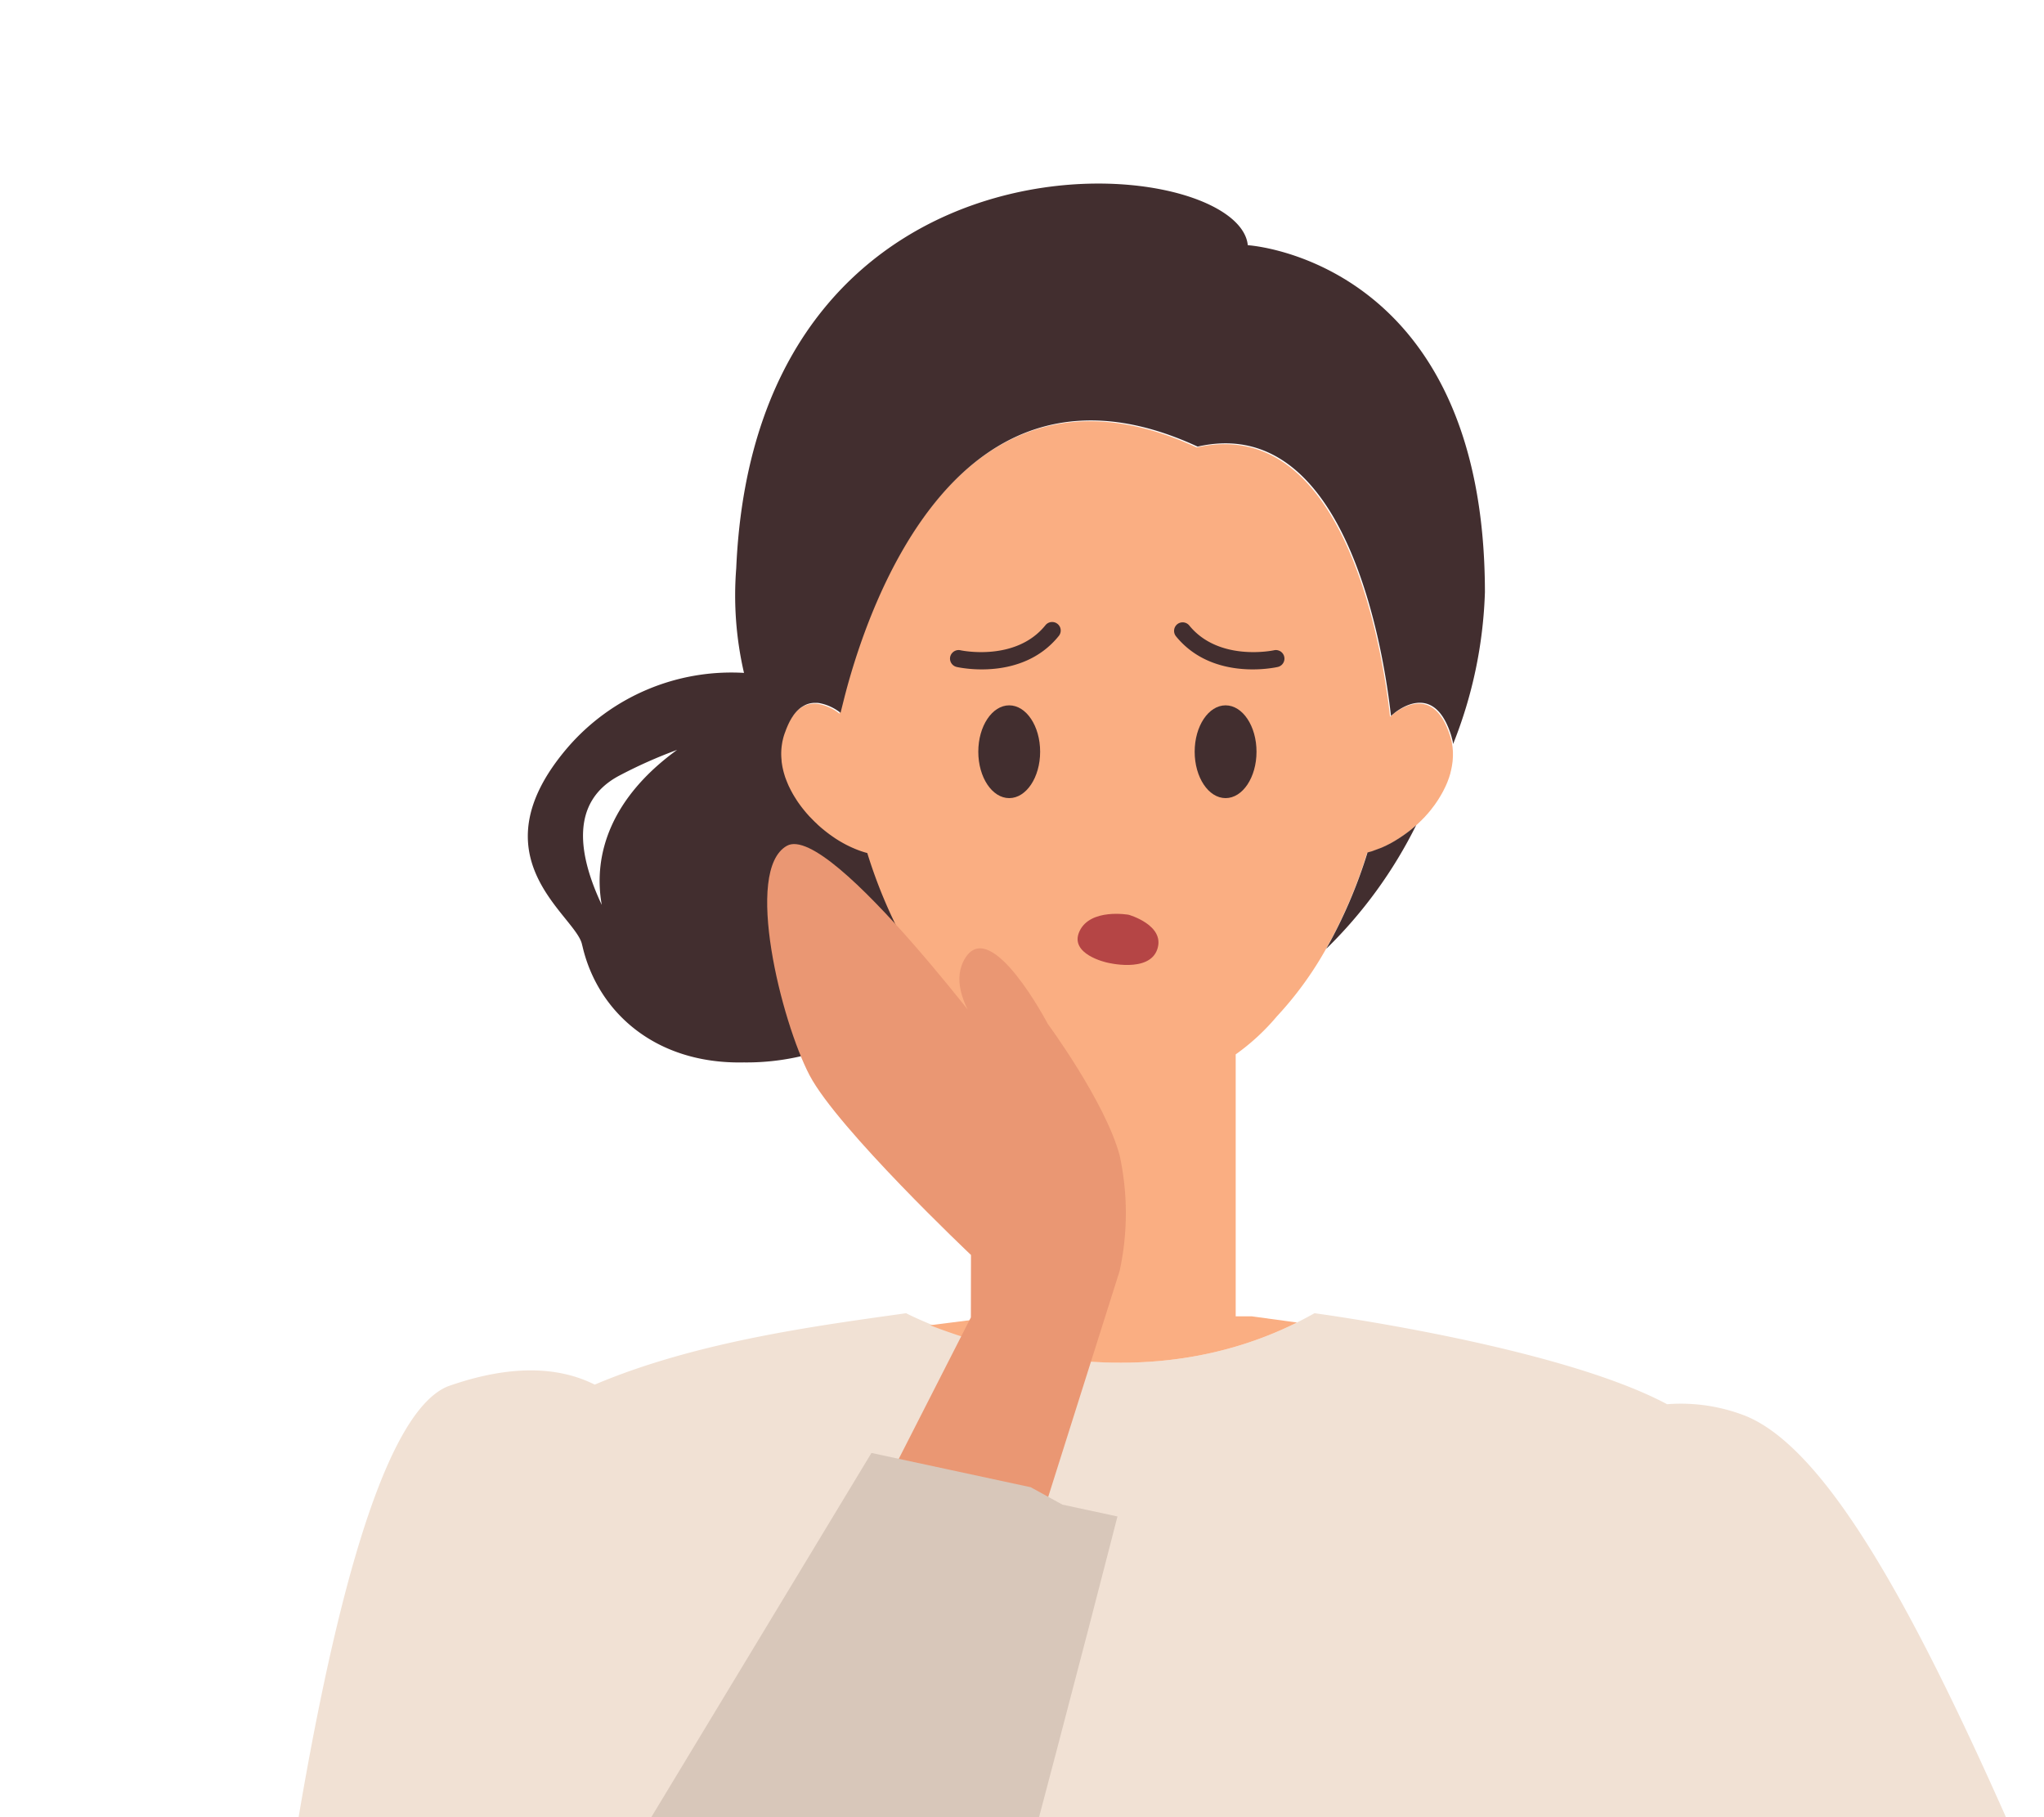
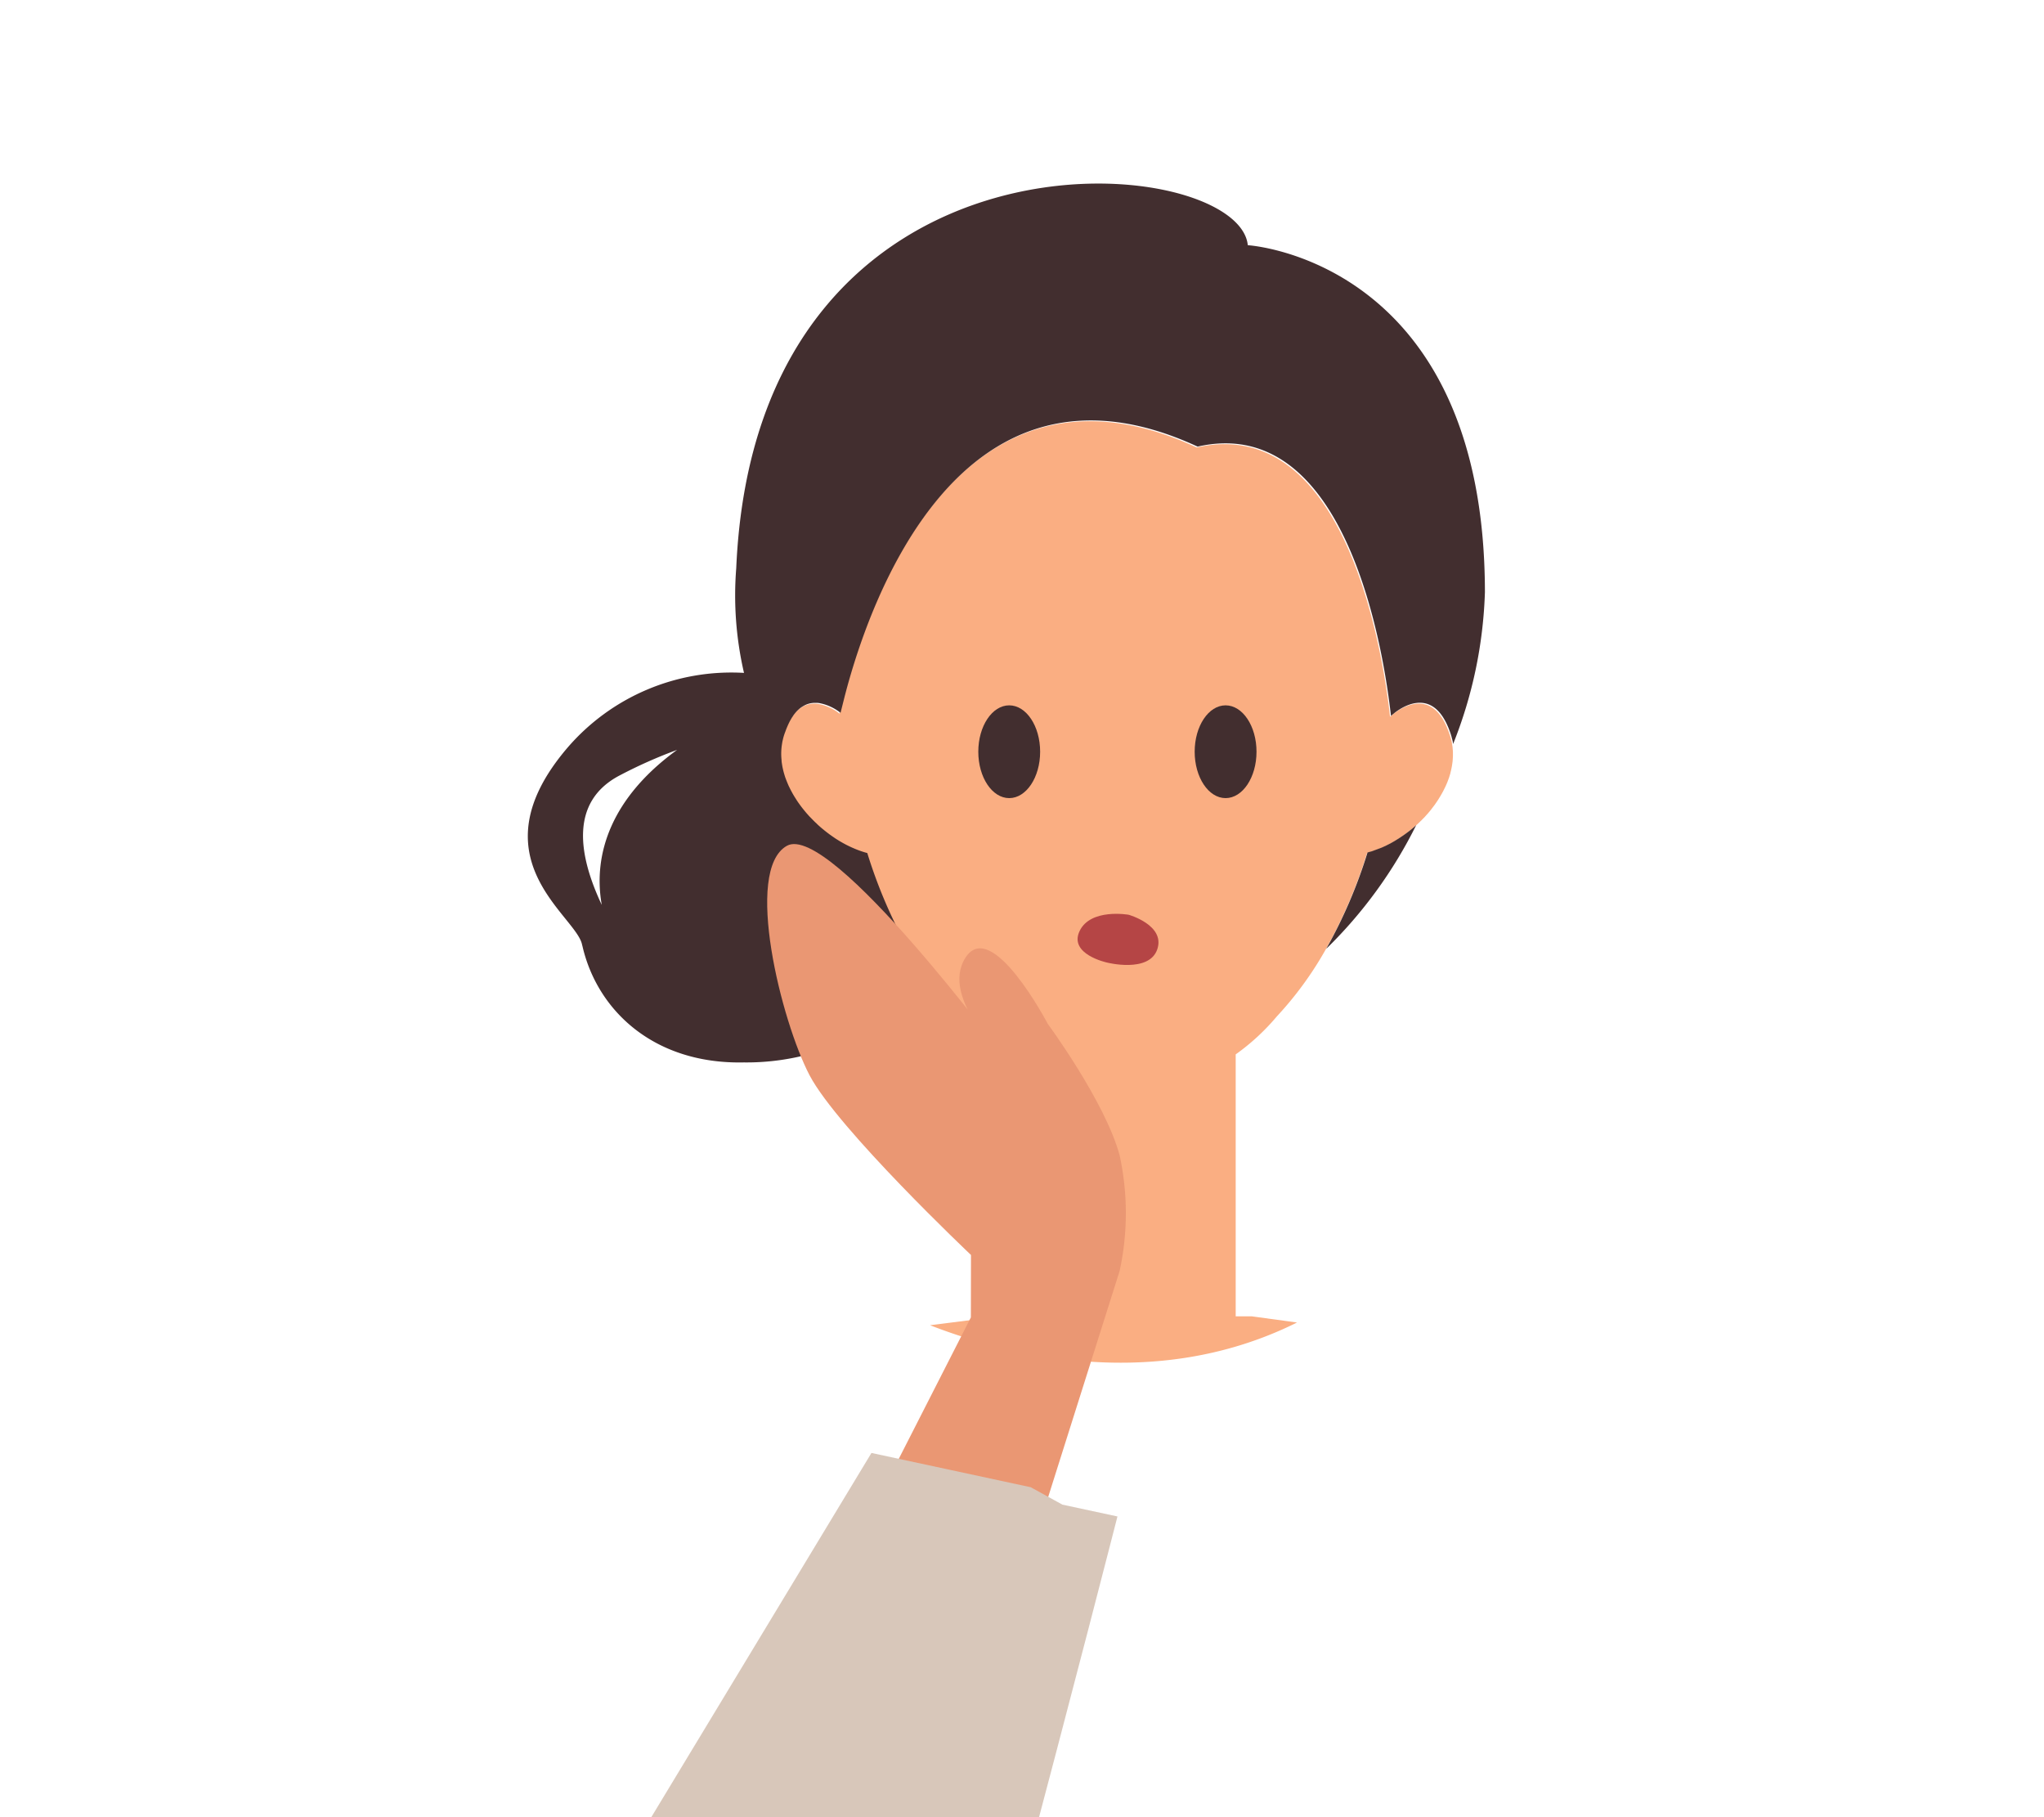
<svg xmlns="http://www.w3.org/2000/svg" width="126" height="112">
  <defs>
    <clipPath id="A">
      <path transform="translate(703 2154)" fill="#fff" stroke="#707070" stroke-width="1" d="M0 0h126v112H0z" />
    </clipPath>
    <clipPath id="B">
      <path transform="translate(898 2994)" fill="#fff" stroke="#707070" stroke-width="1" d="M0 0h132v141H0z" />
    </clipPath>
  </defs>
  <g transform="translate(-703 -2154)" clip-path="url(#A)">
    <g transform="translate(-195 -835.959)" clip-path="url(#B)">
      <g fill="#422e2f">
        <path d="M971.113 3470.927l-1.891 15.922h14.363l-4.913-16.3zm-60.995 17.028l14.3 1.352-.382-16.03-7.491-1.089z" />
      </g>
      <g fill="#faae82">
-         <path d="M971.113 3470.927l7.56-.378 16.734-102.875c-8.729.833-16.512 1.432-23.433 1.849zm-47.054-101.968l-7.512 103.231 7.489 1.088 27.423-102.964c-14.956.195-23.325-.694-27.4-1.355z" />
-       </g>
+         </g>
      <path d="M1012.522 3216.993a3.93 3.93 0 0 1-.346.073l-.052.01a3.76 3.76 0 0 1-.4.036h-.006c-.008 0-12.7 1.351-21.333 1.578-21.09.556-41.713-.773-45.662-1.046a15.98 15.98 0 0 1-.68-.048l-23.087-2.12a3.37 3.37 0 0 1-.322-.046c-.047-.008-.093-.018-.14-.028s-.091-.022-.136-.034c-.128-.034-.254-.074-.378-.121-3.178 16.755-9.969 66.984.866 153.046a25.43 25.43 0 0 0 3.215.668c4.076.661 12.446 1.55 27.4 1.355 5.8-.075 12.6-.313 20.519-.791 6.921-.417 14.7-1.016 23.433-1.849l7.637-.763s18.958-98.169 10.216-150.2c-.231.119-.473.213-.724.281z" fill="#1c1c4f" />
-       <path d="M1032.906 3131.451a55.3 55.3 0 0 0-2.925-9.646c-9.656-23.785-17.43-41.761-24.384-44.581-1.536-.6-3.187-.845-4.831-.718-6.771-3.611-21.735-5.608-21.735-5.608q-.537.3-1.078.573c-9.3 4.629-18.879 1.62-22.544.127-.993-.407-1.554-.7-1.554-.7-5.472.771-12.883 1.73-19.194 4.4-2.278-1.139-5.262-1.232-9.049.105-8.388 3.4-12.949 53.179-14.766 74.316l-.014.119c.512 13.386 7.208 15.175 13.32 13.945l3.3-.706-.858 3.983-1.185 5.537-7.716 38.662a3.64 3.64 0 0 0 2.288 3.987c.124.047.25.087.378.121.045.012.091.024.136.034s.093.02.14.028a3.78 3.78 0 0 0 .322.046l23.087 2.12.68.048c3.949.273 24.572 1.6 45.662 1.046 8.634-.227 21.325-1.576 21.333-1.578h.006c.134-.004.268-.016.4-.036l.052-.01c.118-.02.233-.042.346-.073h.014a3.65 3.65 0 0 0 2.652-4.085c-2.339-14.837-10.451-54.132-10.451-54.132.639-3.993 1.918-16.1 3.154-28.911 3.741 6.957 5.049 22.64 9.045 30 1.622 3.188 4.702 5.381 8.246 5.869 7.467 1.005 13.5-6.18 11.978-13.56z" fill="#f1e1d4" />
      <path d="M977.953 3071.471l-2.78-.38h-1v-16.146c.938-.668 1.788-1.451 2.529-2.333a21.54 21.54 0 0 0 3.027-4.147c1.058-1.883 1.911-3.874 2.545-5.938l.241-.069h.012 0a6.13 6.13 0 0 0 .581-.216h0l.016-.008h.006l.259-.117h0l.071-.036h0l.208-.105h0l.073-.04.2-.115h0l.083-.051.188-.117h0l.107-.071h0l.158-.107h0l.111-.079h0l.152-.111h0l.053-.04.01-.008.049-.036h0l.144-.115h0l.111-.093h0l.135-.119h0l.008-.006.1-.089h0l.136-.128.071-.071.034-.03h0l.13-.134h0l.1-.1h0l.127-.144.091-.1.128-.154.006-.006.077-.1h0l.158-.208.01-.012h0l.038-.053h0l.01-.014.16-.235.063-.1.107-.174h0l.047-.083.018-.03.091-.164.018-.034.044-.089h0l.077-.154h0l.057-.128h0l.067-.154h0l.032-.085.018-.047.057-.156h0l.032-.1.01-.034.047-.158v-.018l.03-.115h0l.034-.158.026-.134.024-.162h0l.01-.077.008-.055.012-.162h0c0-.043.006-.085.008-.128h0v-.166-.127c0-.057-.008-.113-.014-.17h0l-.008-.1v-.016l-.022-.144h0l-.02-.123v-.012c-.02-.1-.045-.192-.073-.287v-.01a5.44 5.44 0 0 0-.251-.694c-.08-.185-.174-.364-.283-.534-.971-1.5-2.353-.724-2.931-.3l-.043.032-.03.026-.2.164c-.316-2.812-2.381-18.757-11.92-16.593-14.756-6.834-20.285 9.923-21.652 15l-.093.352-.136.54c-.083.334-.127.52-.134.514-.384-.306-.838-.512-1.321-.6-.771-.1-1.649.271-2.187 2.09h0c-.014.044-.022.089-.034.133a1.97 1.97 0 0 0-.036.154h0l-.016.091v.006l-.014.1a3.71 3.71 0 0 0-.028.848c0 .04.006.083.01.125h0v.04h0l.012.093.01.063c0 .034.01.067.016.1l.024.131h0l.036.16a3.24 3.24 0 0 0 .034.133l.024.085.022.073h0c.012.044.026.087.04.132h0c.018.052.038.105.059.158h0c.016.042.032.085.051.129l.041.1.026.061h0l.056.128.006.012q.036.076.073.146c.02.043.041.083.063.123h0c.028.055.059.109.089.164h0a3.64 3.64 0 0 0 .065.111l.04.067.069.109h0l.059.093h0c.042.067.089.131.133.2l.039.053.04.057c.055.073.109.148.168.221l.071.089h0l.134.162h0l.087.1h0l.109.123.02.022a1.57 1.57 0 0 0 .1.1l.055.057c.024.026.051.053.077.079h0c.032.034.067.067.1.1h0c.044.043.091.087.138.13s.071.063.105.1h0c.036.034.075.067.113.1l.026.022.111.093h0l.048.038.065.055h0l.143.113h0c.051.04.1.079.154.115h0c.057.042.113.081.17.121l.1.069h0l.105.071h0l.172.107h0l.1.061h0l.184.105h0l.091.049h0c.069.038.14.073.208.107h0c.087.043.176.085.263.123l.069.03h0c.199.087.403.164.611.229h0c.079.024.16.049.239.069a30.72 30.72 0 0 0 2.248 5.4 24.82 24.82 0 0 0 .892 1.523c.194.307.4.609.6.9a19.62 19.62 0 0 0 1.831 2.258 13.6 13.6 0 0 0 2.527 2.333v16.146h-.156l-4 .508c3.742 1.452 13.321 4.461 22.621-.168z" fill="#faae82" />
      <g fill="#422e2f">
        <path d="M974.919 3005.072c-.583-5.857-30.3-8.588-31.535 19.915a21.17 21.17 0 0 0 .479 6.445 13.33 13.33 0 0 0-10.886 4.617c-5.8 6.793.51 10.307.9 12.116h0c.006.031.014.061.024.091.908 3.983 4.406 7.3 9.951 7.184a14.83 14.83 0 0 0 11.351-5.082l-.6-.9c-.312-.492-.609-1-.892-1.523a30.73 30.73 0 0 1-2.248-5.4c-.079-.02-.16-.044-.239-.069h0a6.04 6.04 0 0 1-.611-.229h0l-.069-.03c-.087-.038-.176-.081-.263-.123h0c-.069-.034-.14-.069-.208-.107h0l-.091-.049h0l-.184-.105h0l-.1-.061h0c-.057-.034-.115-.071-.172-.107h0l-.105-.071h0l-.1-.069-.17-.121h0c-.053-.036-.1-.075-.154-.115h0l-.163-.127h0l-.065-.055-.048-.038h0c-.036-.03-.075-.061-.111-.093l-.026-.022-.113-.1h0c-.034-.032-.071-.063-.105-.1s-.093-.087-.138-.13h0l-.1-.1h0l-.077-.079-.055-.057-.1-.1-.02-.022-.109-.123h0c-.03-.032-.059-.065-.087-.1h0l-.134-.162h0l-.071-.089c-.059-.073-.113-.148-.168-.221l-.04-.057-.039-.053c-.044-.065-.091-.129-.133-.2h0l-.059-.093h0l-.069-.109-.04-.067c-.022-.036-.042-.073-.065-.111h0l-.089-.164h0c-.022-.04-.042-.081-.063-.123s-.048-.1-.073-.146l-.006-.012a3.55 3.55 0 0 1-.056-.128h0l-.026-.061-.041-.1-.051-.129h0l-.059-.158h0l-.04-.131h0l-.022-.073-.024-.085c-.012-.045-.024-.089-.034-.134h0l-.036-.16h0c-.008-.043-.018-.087-.024-.132s-.012-.065-.016-.1l-.01-.063-.012-.093h0v-.04h0c0-.043-.008-.085-.01-.125a3.7 3.7 0 0 1 .028-.848l.016-.1v-.006l.016-.091h0c.01-.051.024-.1.036-.154a1.53 1.53 0 0 1 .034-.134h0q.045-.158.1-.3l.034-.091a3.06 3.06 0 0 1 .071-.184l.043-.1c.022-.053.045-.1.069-.152l.045-.091a2.29 2.29 0 0 1 .075-.138l.044-.077a1.5 1.5 0 0 1 .085-.131l.036-.057a2.39 2.39 0 0 1 .259-.31l.032-.03c.034-.03.067-.063.1-.091l.043-.032c.032-.024.065-.049.1-.069l.043-.028.1-.057.034-.018a1.95 1.95 0 0 1 .124-.055l.016-.006a1.47 1.47 0 0 1 .439-.085h.012q.067 0 .133 0h.012c.047 0 .093.006.14.012.483.088.937.294 1.321.6.006.006.051-.18.134-.514h0l.136-.54.093-.352h0c1.368-5.074 6.9-21.828 21.652-15 9.539-2.165 11.6 13.781 11.92 16.593l.2-.164.03-.026.043-.032c.578-.429 1.96-1.2 2.931.3a3.75 3.75 0 0 1 .283.534c.047.1.089.21.132.326s.081.239.119.368v.01c.028.1.053.192.073.287v.012c.01.04.014.083.02.123h0a27.44 27.44 0 0 0 1.96-9.365c-.017-20.504-14.602-21.379-14.617-21.379zm-39.824 40.66c-1.43-3.039-1.995-6.334 1.074-7.965a29.2 29.2 0 0 1 3.571-1.59c-4.006 2.903-5.211 6.377-4.645 9.555zm50.171-4.884l-.135.119h0l-.111.093h0l-.144.115h0l-.048.036-.063.048h0l-.152.111h0l-.111.079h0l-.158.107h0l-.107.071h0l-.188.117-.083.051h0l-.2.115-.073.04h0l-.208.105h0l-.071.036h0l-.259.117h-.006l-.016.008h0l-.581.216h0-.012l-.241.069a30.26 30.26 0 0 1-2.545 5.938 28.06 28.06 0 0 0 5.547-7.627l-.008.006z" />
      </g>
      <path d="M960.445 3089.083l6.576-20.799c.508-2.343.508-4.768 0-7.111-.895-3.315-4.436-8.115-4.436-8.115s-3.454-6.601-5.072-4.071 2.554 6.322 2.554 6.322-10.882-14.726-13.562-13.219-.331 10.84 1.398 14.139 9.952 11.079 9.952 11.079l-.007 3.847-9.945 19.509z" fill="#ea9773" />
      <path d="M916.455 3137.84l35.265-58.33 4.8 1.032 5.017 1.08 1.956 1.074 3.391.728s-10.837 42.425-17.1 62.19l-.061.182c-7.363 22.606-43.495 26.276-33.268-7.956z" fill="#d8c7ba" />
-       <path d="M992.723 3198.191l-4.082 5.232-3.512 3.033c-4.1.748-12.632 7.3-12.632 7.3s-8.335 3.518-5.438 5.731 4.038.261 4.038.261-8.661 8.566-7.91 12.668 9.963 2.668 14.133.908 11.948-12.407 11.948-12.407l4.78-7.006 7.37-7.866z" fill="#faae82" />
      <path d="M1020.545 3149.493c-16.227 18.108-32.136 48-32.136 48l-4.325 6.435 12.5 10.584s39.324-43.525 40.438-49.851.138-18.875-8.2-18.331-8.277 3.163-8.277 3.163z" fill="#d8c7ba" />
      <g fill="#422e2f">
        <ellipse cx="960.212" cy="3036.291" rx="1.906" ry="2.859" />
        <ellipse cx="973.55" cy="3036.291" rx="1.906" ry="2.859" />
-         <path d="M956.885 3030.068a.52.52 0 0 1 .326-.03c.034.008 3.4.724 5.229-1.538a.53.53 0 0 1 .914.138.53.53 0 0 1-.095.528c-2.254 2.786-6.118 1.938-6.284 1.9a.53.53 0 0 1-.4-.631.54.54 0 0 1 .31-.367zm19.971 0c-.102-.045-.216-.055-.324-.03-.034.008-3.4.724-5.229-1.538a.53.53 0 0 0-.734-.066.53.53 0 0 0-.085.732c2.254 2.786 6.118 1.938 6.281 1.9.224-.05.39-.238.411-.467s-.109-.444-.32-.533z" />
      </g>
      <path d="M966.229 3049.282s-2.355-.506-1.681-1.934 3.026-1.009 3.026-1.009 2.27.637 1.766 2.126-3.111.817-3.111.817z" fill="#b54545" />
    </g>
  </g>
</svg>